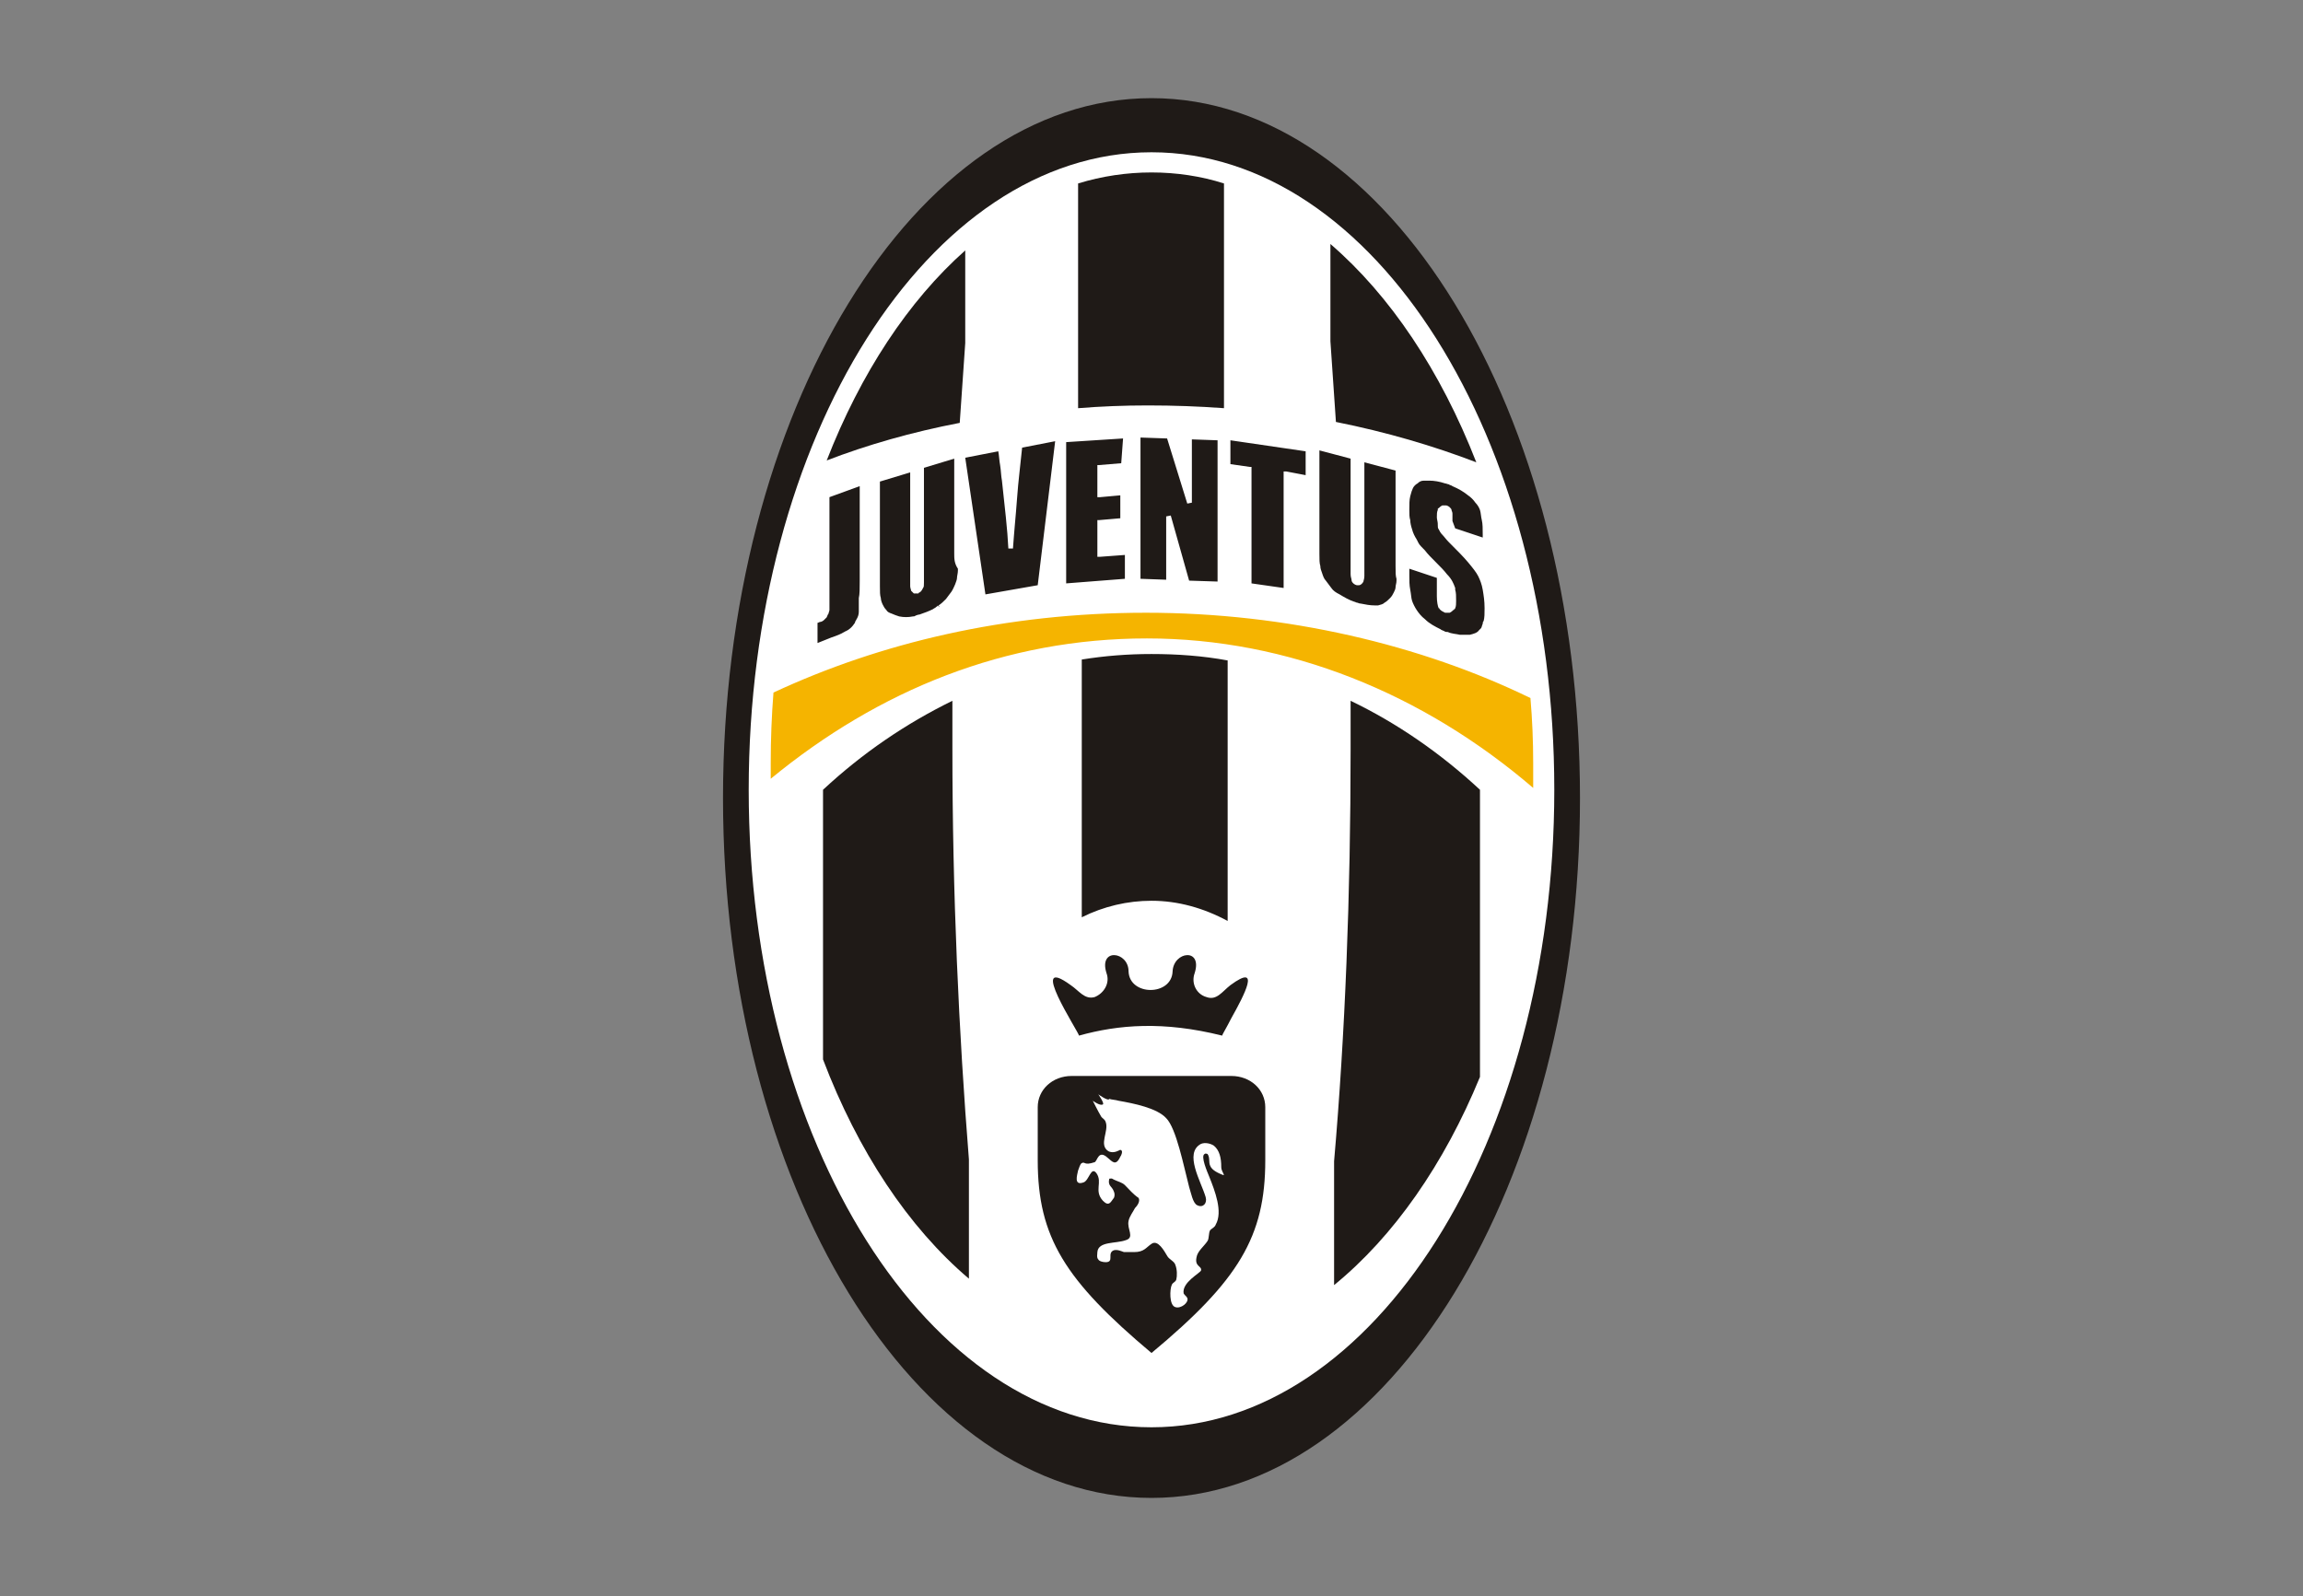
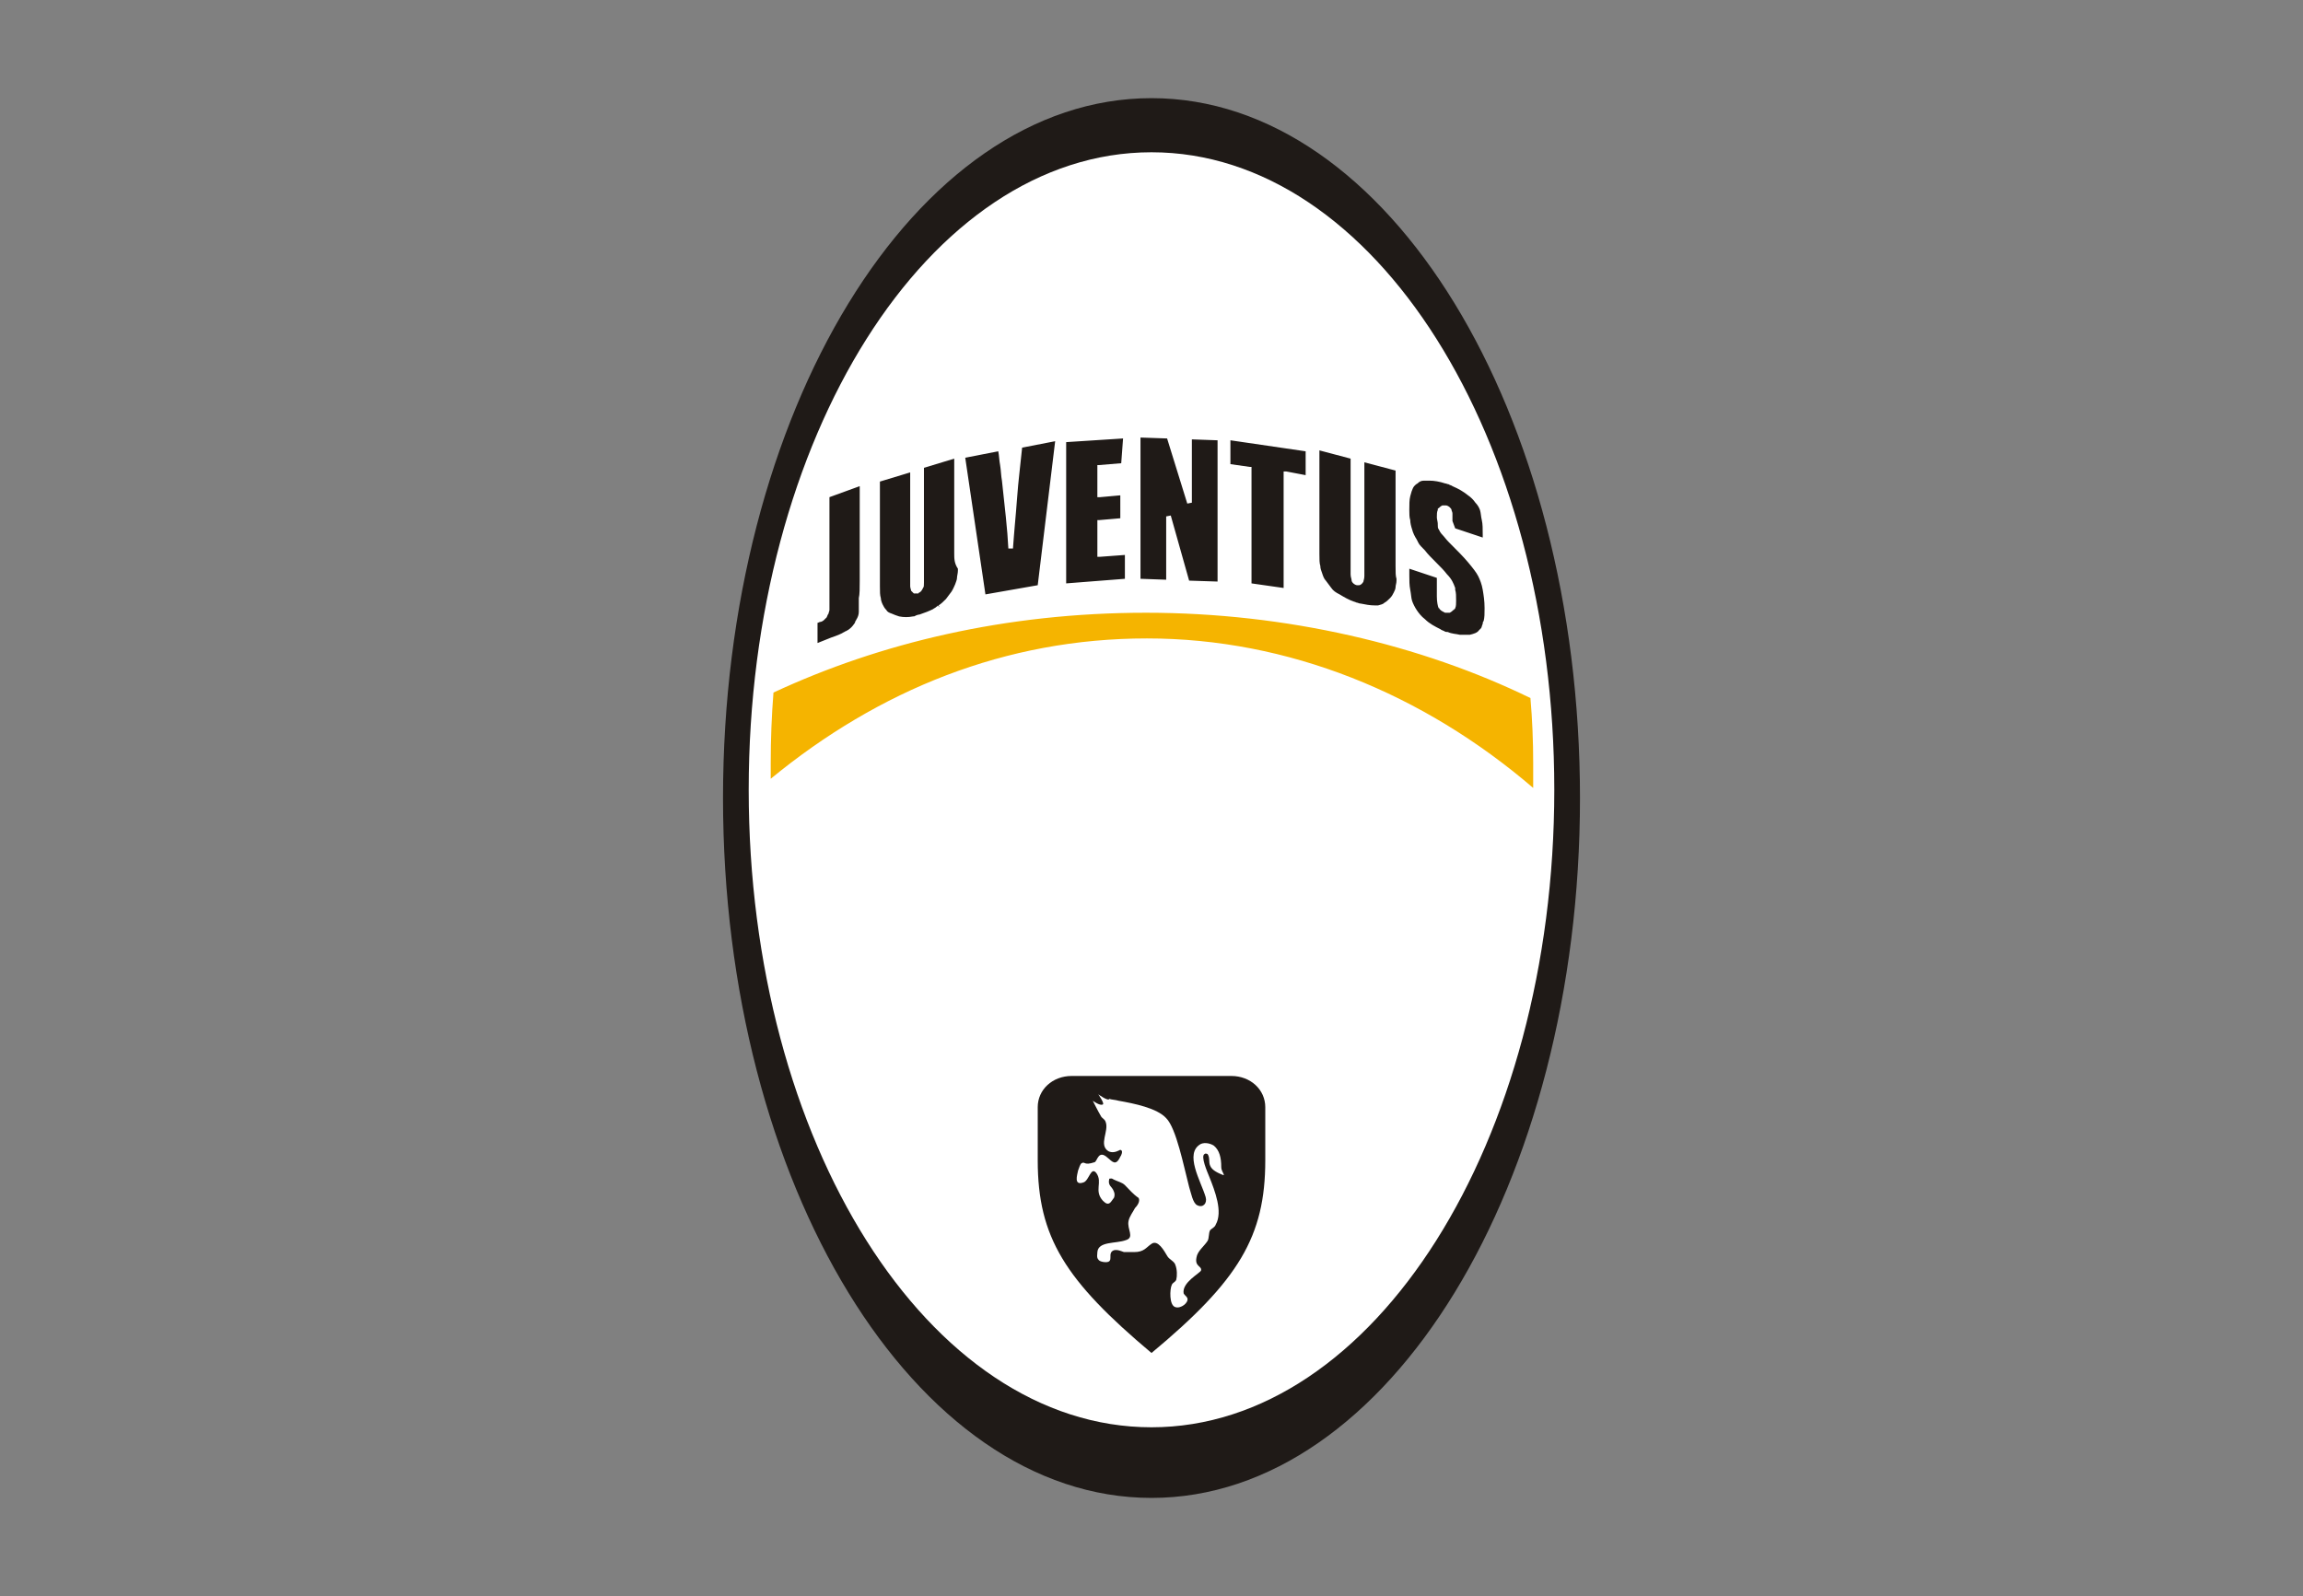
<svg xmlns="http://www.w3.org/2000/svg" id="Layer_1" x="0px" y="0px" viewBox="0 0 251 174" style="enable-background:new 0 0 251 174;" xml:space="preserve">
  <rect x="0" y="0" width="251" height="174" fill="#808080" stroke="none" />
  <style type="text/css"> .st0{fill-rule:evenodd;clip-rule:evenodd;fill:#1F1A17;} .st1{fill-rule:evenodd;clip-rule:evenodd;fill:#FFFFFF;} .st2{fill-rule:evenodd;clip-rule:evenodd;fill:#F5B400;} </style>
  <g>
    <g id="Ebene_x0020_1_1_">
      <path class="st0" d="M125.5,10.7c25.8,0,46.7,34.2,46.7,76.3c0,42.1-20.9,76.3-46.7,76.3c-25.8,0-46.7-34.2-46.7-76.3 C78.8,44.9,99.7,10.7,125.5,10.7z" />
      <path class="st1" d="M125.5,16.6c24.3,0,43.9,31.1,43.9,69.5c0,38.4-19.7,69.5-43.9,69.5c-24.3,0-43.9-31.1-43.9-69.5 C81.6,47.7,101.2,16.6,125.5,16.6L125.5,16.6z" />
-       <path class="st0" d="M125.5,18.8c2.7,0,5.4,0.4,7.9,1.2v24.5c-2.7-0.2-5.5-0.3-8.3-0.3c-2.6,0-5.1,0.1-7.6,0.3V20 C120.1,19.2,122.8,18.8,125.5,18.8L125.5,18.8z M145,26.6c6.5,5.6,12,13.8,15.9,23.8v0c-4.7-1.8-9.8-3.3-15.3-4.4 c-0.2-3-0.4-5.9-0.6-8.8L145,26.6L145,26.6z M90.1,50.2c3.7-9.5,8.9-17.4,15.1-22.9v10.1c-0.2,2.9-0.4,5.8-0.6,8.7 C99.4,47.1,94.5,48.5,90.1,50.2L90.1,50.2z" />
-       <path class="st0" d="M103.8,76.4c-5.1,2.5-9.8,5.7-14.1,9.7v29.4c3.8,10,9.3,18.3,15.9,23.9v-13c-1.1-13.8-1.8-28.9-1.8-44.9 C103.8,79.9,103.8,78.1,103.8,76.4L103.8,76.4z M133.8,72c-2.7-0.5-5.5-0.7-8.3-0.7c-2.6,0-5.1,0.2-7.6,0.6V100 c2.4-1.2,5-1.8,7.6-1.8c2.9,0,5.7,0.8,8.3,2.2V72L133.8,72z M161.3,86.1c-4.3-4-9.1-7.3-14.1-9.7c0,1.7,0,3.5,0,5.3 c0,15.9-0.6,31.1-1.8,44.9v13.5c6.5-5.3,12-13.2,15.9-22.7L161.3,86.1L161.3,86.1z" />
      <path class="st2" d="M124.9,66.8c15.3,0,30,3.5,41.9,9.3c0.2,2.3,0.3,4.7,0.3,7.1c0,0.9,0,1.8,0,2.7c-12-10.3-26.7-16.3-42.1-16.3 c-15.4,0-29.2,5.6-41,15.3c0-0.6,0-1.1,0-1.7c0-2.6,0.1-5.2,0.3-7.7C95.9,70.1,109.6,66.8,124.9,66.8L124.9,66.8z" />
      <path class="st0" d="M134.2,117.3h-8.7h-8.7c-2.1,0-3.7,1.5-3.7,3.4v5.8c0,8.4,3,13.1,12.4,21c9.5-7.9,12.4-12.7,12.4-21v-5.8 C137.9,118.8,136.3,117.3,134.2,117.3L134.2,117.3z" />
      <path class="st1" d="M119.7,119.3c0,0,0.7,1,0.5,1.1c-0.3,0.2-1.1-0.4-1.1-0.4s0.6,1.2,0.9,1.7c0.1,0.2,0.4,0.3,0.5,0.6 c0.4,1-0.8,2.5,0.3,3.2c0.4,0.2,0.8,0.1,1.2-0.1c0,0,0.1-0.1,0.2,0c0.2,0.1,0,0.6-0.1,0.7c-0.5,1.1-0.9,0.5-1.4,0.1 c-1-0.9-1.1,0.4-1.4,0.5c-1.2,0.4-1-0.1-1.4,0.1c-0.2,0.1-0.3,0.6-0.4,0.8c-0.1,0.5-0.5,1.7,0.6,1.3c0.6-0.2,0.8-1.8,1.4-1 c0.7,1-0.3,1.9,0.7,3c0.3,0.3,0.6,0.5,0.9,0.1c0.1-0.1,0.2-0.3,0.3-0.4c0.1-0.2,0.1-0.5,0-0.7c-0.2-0.6-0.7-0.6-0.5-1.4 c0.2,0,0.2-0.1,0.5,0.1c0.4,0.2,0.9,0.3,1.2,0.6c0.5,0.5,0.9,1,1.5,1.4c0.2,0.4-0.2,0.9-0.4,1.1c-0.2,0.4-0.6,0.9-0.7,1.4 c-0.2,0.9,0.7,1.8-0.3,2.1c-1.1,0.4-3,0.1-3.1,1.3c0,0.2-0.1,0.6,0.1,0.8c0.1,0.2,0.5,0.3,0.8,0.3c1,0,0.1-1,0.9-1.3 c0.4-0.1,0.8,0.1,1.1,0.2c0.3,0,0.8,0,1.1,0c1.1,0,1.3-0.5,1.9-0.9c0.7-0.5,1.4,0.8,1.7,1.3c0.2,0.4,0.8,0.6,0.9,1 c0.2,0.5,0.2,1.2,0.1,1.6c-0.1,0.3-0.4,0.3-0.5,0.6c-0.2,0.4-0.3,2.2,0.4,2.4c0.6,0.2,1.5-0.5,1.3-1c-0.1-0.2-0.3-0.3-0.4-0.5 c-0.2-1.2,1.8-2.2,1.9-2.5c0.1-0.5-0.7-0.4-0.5-1.4c0.1-0.7,0.8-1.2,1.2-1.8c0.2-0.3,0.1-0.9,0.3-1.2c0.2-0.2,0.5-0.3,0.6-0.6 c0.8-1.4-0.1-3.7-0.7-5.2c-0.2-0.5-1-2.3-0.5-2.5c0.1-0.1,0.2,0,0.3,0c0.3,0.4,0.1,0.9,0.3,1.3c0.2,0.5,0.9,0.8,1.4,1 c-0.1,0,0.1,0,0.1,0c-0.1-0.3-0.3-0.5-0.3-0.9c0-1-0.2-1.8-0.8-2.3c-0.3-0.2-0.9-0.4-1.4-0.2c-1.9,1,0,4.1,0.5,5.8 c0.2,0.7-0.3,1.2-0.9,0.9c-0.5-0.2-0.7-1.4-0.9-2c-0.6-2.3-1.4-6.4-2.5-7.5c-1-1.1-3.5-1.6-5.2-1.9c-0.3-0.1-0.7-0.1-1-0.2 C120.8,120.1,119.7,119.3,119.7,119.3L119.7,119.3z" />
      <path class="st0" d="M158.6,66.4L158.6,66.4L158.6,66.4L158.6,66.4z M158.6,57.6l3,1v-0.3c0-0.6,0-1.2-0.1-1.6 c-0.1-0.4-0.1-0.8-0.2-1.1c-0.1-0.3-0.3-0.6-0.5-0.8c-0.2-0.3-0.5-0.6-0.8-0.8l0,0c-0.5-0.4-1-0.7-1.7-1c-0.1-0.1-0.3-0.1-0.4-0.2 c-0.1,0-0.3-0.1-0.4-0.1l0,0l0,0c-0.6-0.2-1.2-0.3-1.7-0.3c-0.1,0-0.2,0-0.3,0c-0.1,0-0.2,0-0.3,0l0,0v0c-0.3,0-0.5,0.1-0.7,0.3 c-0.2,0.1-0.4,0.3-0.5,0.5v0c-0.1,0.2-0.2,0.5-0.3,0.9c-0.1,0.4-0.1,0.9-0.1,1.5c0,0.4,0,0.8,0.1,1.1v0c0,0.3,0.1,0.7,0.2,1v0 c0.1,0.4,0.3,0.8,0.5,1.1c0,0.1,0.1,0.1,0.1,0.2v0c0,0.1,0.1,0.1,0.1,0.2l-0.2,0.2l0.2-0.2l0,0l0,0c0.1,0.2,0.4,0.5,0.7,0.8 c0.3,0.4,0.7,0.8,1.2,1.3l0,0c0.5,0.5,0.9,0.9,1.2,1.3l0,0c0.3,0.3,0.5,0.6,0.6,0.8l0,0c0.1,0.2,0.2,0.4,0.3,0.7c0,0,0,0.1,0,0.2 h0c0.1,0.3,0.1,0.7,0.1,1.2h0v0c0,0.3,0,0.6-0.1,0.8c0,0,0,0.1-0.1,0.1h0c0,0,0,0.1-0.1,0.1l0,0l0,0l-0.2-0.2l0.2,0.2 c-0.1,0.1-0.2,0.2-0.4,0.3c-0.1,0-0.3,0-0.5,0h0c-0.2-0.1-0.4-0.2-0.5-0.3v0c0,0-0.1-0.1-0.1-0.1c0,0,0-0.1-0.1-0.1l0,0l0,0 c-0.1-0.2-0.2-0.7-0.2-1.3V63l-3-1v0.7c0,0.6,0,1.1,0.1,1.6c0.1,0.5,0.1,0.9,0.2,1.2l0,0c0.1,0.3,0.3,0.7,0.5,1 c0.2,0.3,0.5,0.7,0.9,1h0c0.5,0.5,1.1,0.8,1.7,1.1c0.1,0.1,0.2,0.1,0.4,0.2c0.1,0.1,0.3,0.1,0.4,0.1v0l0,0l0,0 c0.4,0.2,0.9,0.2,1.3,0.3c0.4,0,0.7,0,1.1,0c0.4-0.1,0.8-0.2,1-0.5l0,0c0,0,0.1-0.1,0.1-0.1v0c0,0,0.1-0.1,0.1-0.1l0,0l0,0l0,0 c0.1-0.1,0.1-0.3,0.2-0.5c0-0.1,0-0.2,0.1-0.3c0.1-0.4,0.1-0.8,0.1-1.4h0v0c0-0.8-0.1-1.4-0.2-2c-0.1-0.6-0.3-1.1-0.5-1.5 c-0.2-0.4-0.6-0.9-1.1-1.5c-0.5-0.6-1.2-1.3-2.1-2.2c-0.3-0.3-0.5-0.6-0.7-0.8c-0.2-0.2-0.3-0.4-0.4-0.6c-0.1-0.1-0.1-0.3-0.1-0.5 v0l0-0.1l0,0c0-0.2-0.1-0.5-0.1-0.7v0c0-0.3,0-0.6,0.1-0.8l0,0c0,0,0-0.1,0-0.1c0,0,0-0.1,0.1-0.1l0,0l0,0h0h0l0,0l0,0 c0.1-0.1,0.2-0.2,0.4-0.3c0.1,0,0.3,0,0.4,0c0.1,0,0.3,0.1,0.4,0.2c0.1,0.1,0.2,0.2,0.2,0.3l0,0c0,0.1,0.1,0.2,0.1,0.4l0,0l0,0.1 v0c0,0.2,0,0.4,0,0.7h0v0L158.6,57.6L158.6,57.6z M152.1,61.7V51.3l-3.4-0.9v11.4c0,0.4,0,0.7,0,1c0,0.3-0.1,0.5-0.1,0.6l0,0 c-0.1,0.2-0.3,0.4-0.5,0.4h0c0,0-0.1,0-0.1,0c0,0-0.1,0-0.1,0l0,0l0,0c-0.1,0-0.3-0.1-0.4-0.2h0c-0.1-0.1-0.2-0.2-0.2-0.4h0 c0-0.1-0.1-0.3-0.1-0.6c0-0.2,0-0.5,0-0.9V50l-3.4-0.9v9.1h0c0,0.9,0,1.6,0,2.2c0,0.6,0,1,0.1,1.3v0c0,0.3,0.1,0.5,0.2,0.8 c0.1,0.3,0.2,0.6,0.4,0.8l0,0c0.2,0.3,0.4,0.5,0.6,0.8c0.2,0.3,0.5,0.5,0.9,0.7v0c0.5,0.3,1,0.6,1.6,0.8c0.1,0,0.2,0.1,0.3,0.1 c0.1,0,0.2,0.1,0.4,0.1l0,0c0.5,0.1,1,0.2,1.5,0.2c0.1,0,0.2,0,0.2,0c0.1,0,0.2,0,0.2,0v0l0,0c0.3-0.1,0.5-0.1,0.7-0.3 c0.2-0.1,0.4-0.3,0.6-0.5l0,0c0.2-0.2,0.3-0.4,0.4-0.6c0.1-0.2,0.2-0.4,0.2-0.6c0-0.2,0.1-0.4,0.1-0.7l0-0.2 C152.1,62.8,152.1,62.4,152.1,61.7L152.1,61.7L152.1,61.7L152.1,61.7z M142.3,51.8v-2.6l-8.2-1.2v2.6l2.1,0.3l0.2,0v0.2v12.5 l3.5,0.5V51.7v-0.3l0.3,0L142.3,51.8L142.3,51.8z M132.7,63.4V48l-2.8-0.1v6.9l-0.5,0.1l-2.2-7.1l-2.9-0.1v15.4l2.8,0.1v-6.9 l0.5-0.1l2,7.1L132.7,63.4L132.7,63.4z M122.4,47.8l-6.2,0.4v15.4l6.4-0.5v-2.6l-2.7,0.2l-0.3,0v-0.3v-3.5v-0.2l0.2,0l2.3-0.2V54 l-2.2,0.2l-0.3,0v-0.3v-3v-0.2l0.2,0l2.4-0.2L122.4,47.8L122.4,47.8z M113.1,63.8l1.9-15.7l-3.6,0.7l-0.3,2.8v0 c-0.2,1.7-0.3,3.6-0.5,5.7l-0.1,1.2l-0.1,1.3l0,0l-0.5,0c-0.1-2.1-0.4-4.6-0.7-7.4c-0.1-0.5-0.1-1.1-0.2-1.7 c-0.1-0.5-0.1-1-0.2-1.5l-3.6,0.7l2.2,14.9L113.1,63.8L113.1,63.8z M101.9,65.9L101.9,65.9L101.9,65.9L101.9,65.9L101.9,65.9z M104,60.3V50l-3.3,1v11.5c0,0.4,0,0.7,0,1c0,0.3,0,0.5-0.1,0.6l0,0c-0.1,0.2-0.2,0.4-0.4,0.5l0,0c0,0-0.1,0-0.1,0.1 c0,0-0.1,0-0.1,0l0,0l0,0c-0.2,0-0.3,0-0.4,0c-0.1-0.1-0.2-0.2-0.3-0.3l0,0c0-0.1-0.1-0.3-0.1-0.5c0-0.2,0-0.5,0-0.9V51.5l-3.3,1 v9.2h0c0,0.9,0,1.6,0,2.2c0,0.6,0,1,0.1,1.3v0c0,0.2,0.1,0.5,0.2,0.7c0.1,0.2,0.2,0.4,0.4,0.6h0c0.1,0.2,0.3,0.3,0.6,0.4 c0.2,0.1,0.5,0.2,0.8,0.3c0.5,0.1,1,0.1,1.5,0c0.1,0,0.2,0,0.3-0.1c0.1,0,0.2-0.1,0.4-0.1h0l0,0v0c0.6-0.2,1.1-0.4,1.5-0.6h0 c0.1-0.1,0.2-0.1,0.3-0.2c0.1-0.1,0.2-0.1,0.2-0.2l0,0l0,0l0.2,0.2l-0.1-0.2c0.3-0.2,0.5-0.4,0.8-0.7c0.2-0.3,0.4-0.5,0.6-0.8 c0.2-0.3,0.3-0.6,0.4-0.8c0.1-0.3,0.2-0.5,0.2-0.7h0c0-0.2,0.1-0.5,0.1-0.8l0-0.2C104,61.4,104,60.9,104,60.3L104,60.3L104,60.3 L104,60.3z M93.7,63.3V53l-3.3,1.2v11h0c0,0.3,0,0.5,0,0.8c0,0.2,0,0.4,0,0.5c0,0.1-0.1,0.3-0.1,0.4c-0.1,0.1-0.1,0.2-0.2,0.4v0 c-0.1,0.1-0.2,0.2-0.3,0.3c-0.1,0.1-0.3,0.2-0.4,0.2c-0.1,0-0.2,0.1-0.3,0.1v2.2l1.5-0.6c0.6-0.2,1.1-0.4,1.4-0.6l0,0 c0.1,0,0.1-0.1,0.2-0.1c0.1,0,0.1-0.1,0.2-0.1l0,0l0,0l0,0c0.3-0.2,0.5-0.4,0.7-0.7h0c0,0,0.1-0.1,0.1-0.2v0 c0-0.1,0.1-0.1,0.1-0.2l0,0c0.2-0.3,0.3-0.6,0.3-0.9l0,0c0-0.1,0-0.1,0-0.2c0-0.1,0-0.1,0-0.2v0h0l0,0v0c0-0.2,0-0.6,0-1.1 C93.7,64.8,93.7,64.1,93.7,63.3L93.7,63.3z" />
-       <path class="st0" d="M133.2,112.9c0-0.1,0.5-0.9,1-1.9c1.4-2.5,3.3-6.1-0.1-3.6c-0.9,0.7-1.5,1.7-2.6,1.3l0,0 c-1.1-0.3-1.7-1.5-1.3-2.6c0.9-2.8-2.3-2.4-2.4-0.2c-0.1,2.7-4.7,2.7-4.8,0c0-2.2-3.3-2.6-2.4,0.2c0.4,1.1-0.3,2.2-1.3,2.6l0,0 c-1.1,0.3-1.7-0.7-2.6-1.3c-4.8-3.5,0.8,5,0.9,5.5C121.9,111.7,126.8,111.3,133.2,112.9L133.2,112.9z" />
    </g>
  </g>
</svg>